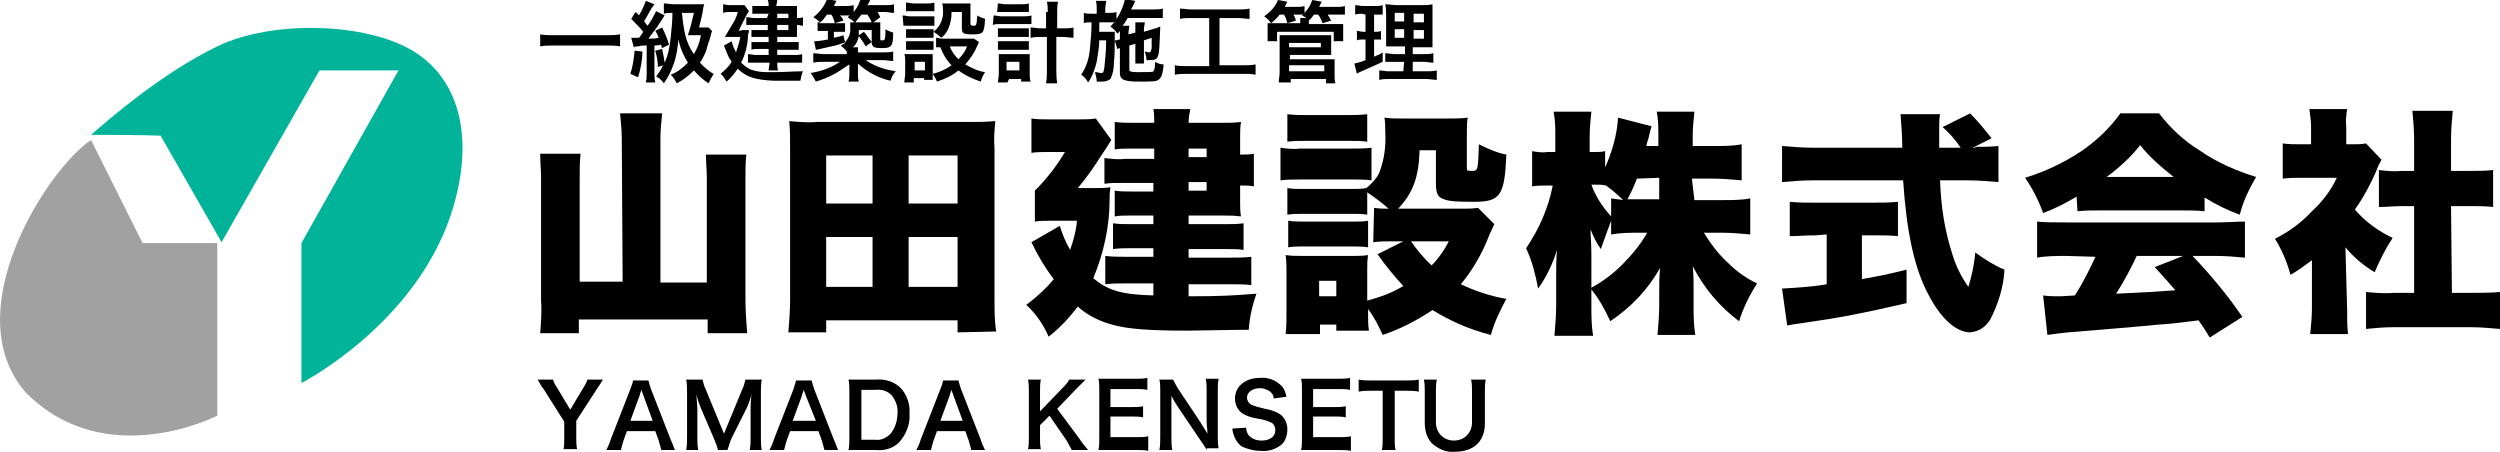
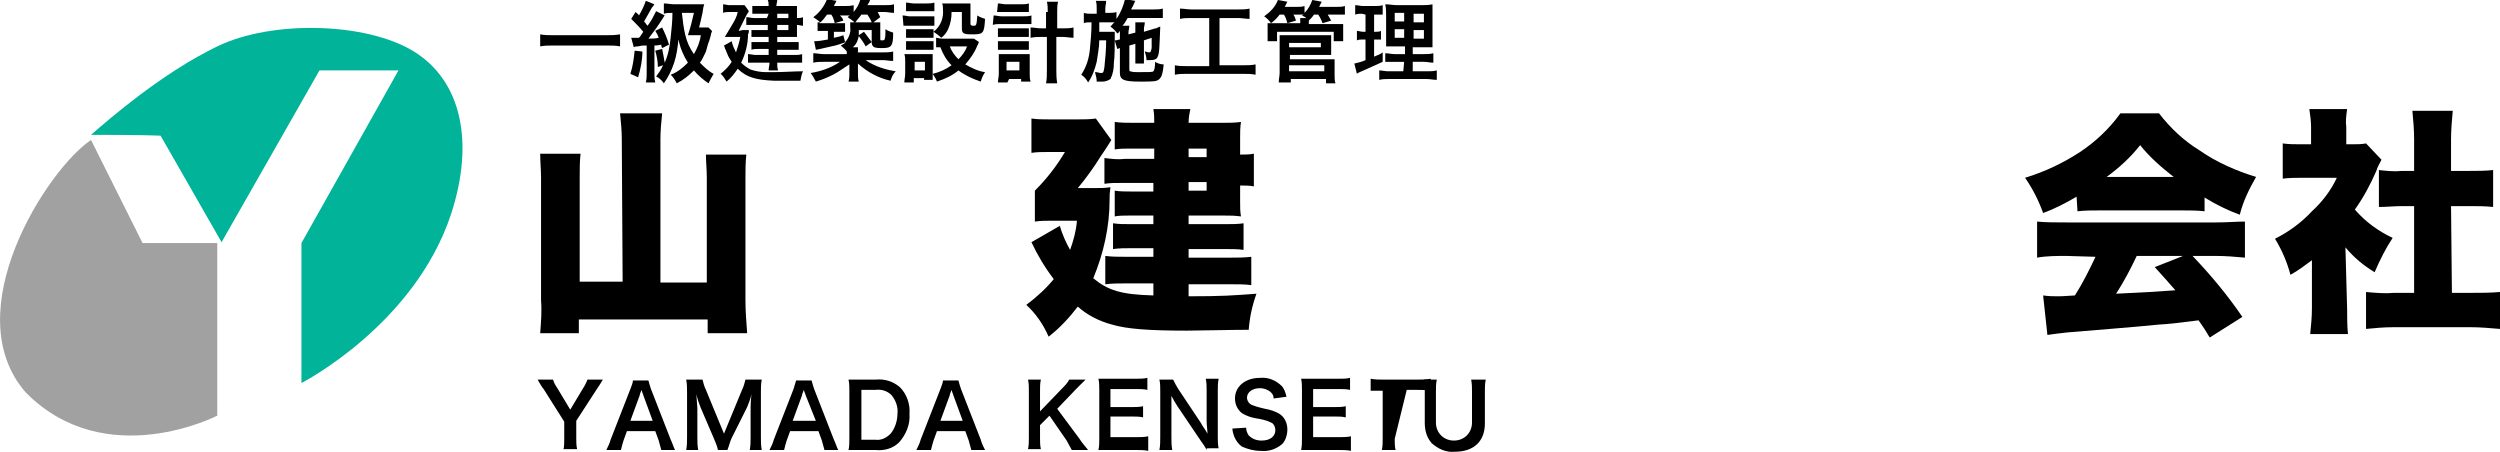
<svg xmlns="http://www.w3.org/2000/svg" version="1.1" id="レイヤー_1" x="0px" y="0px" viewBox="0 0 291.1 52.6" style="enable-background:new 0 0 291.1 52.6;" xml:space="preserve">
  <style type="text/css">
	.st0{fill-rule:evenodd;clip-rule:evenodd;fill:#A1A1A1;}
	.st1{fill-rule:evenodd;clip-rule:evenodd;fill:#00B399;}
</style>
  <path class="st0" d="M10.6,16.3l6,12h8.7v20.1c0,0-13,6.7-22.3-2.7C-5.2,36.3,5.5,19.7,10.6,16.3z" />
  <path class="st1" d="M35.1,28.3v16.3c0,0,13.1-6.7,17.4-19.6c2.8-8.5,1.2-15.6-4.3-19S31.7,2.3,25.3,5.4s-12.4,8.3-14.7,10.3  c6.4,0,8.1,0.1,8.1,0.1l7.1,12.4L37.2,8.2h9.2L35.1,28.3z" />
  <path d="M72.4,16.2c0-1-0.1-2-0.2-3h4.9c-0.1,1-0.2,2-0.2,3v16.7h5.4V20.7c0-1-0.1-1.8-0.1-2.7h4.7c-0.1,1-0.1,1.8-0.1,2.7v14.2  c0,1.3,0.1,2.6,0.2,3.9h-4.6v-1.6H67.4v1.6h-4.5c0.1-1.3,0.2-2.6,0.1-3.8V20.7c0-0.9-0.1-1.9-0.1-2.8h4.7c-0.1,0.9-0.1,1.8-0.1,2.7  v12.2h5L72.4,16.2z" />
-   <path d="M111.5,38.7v-1.4H96.2v1.4h-4.4c0.1-1.3,0.2-2.6,0.2-3.8V17.2c0-1,0-2.1-0.1-3.1c1.1,0.1,2.2,0.2,3.2,0.1h17.6  c1.1,0,2.1,0,3.2-0.1c-0.1,1-0.2,2.1-0.1,3.1v17.6c0,1.3,0,2.6,0.2,3.8L111.5,38.7z M96.2,23.7h5.4v-5.6h-5.4V23.7z M96.2,33.4h5.4  v-5.8h-5.4V33.4z M105.8,23.7h5.7v-5.6h-5.7V23.7z M105.8,33.4h5.7v-5.8h-5.7V33.4z" />
  <path d="M134.4,17.3h-2.7c-0.6,0-1.4,0-1.9,0.1v-3.2c0.7,0.1,1.5,0.1,2.2,0.1h2.4c0-0.5,0-1-0.1-1.6h4.3c-0.1,0.5-0.2,1-0.2,1.6h3.9  c0.7,0,1.5,0,2.2-0.1c-0.1,0.6-0.1,1.2-0.1,1.8V18c0.5,0,1.1,0,1.6-0.1v3.8c-0.5-0.1-1.1-0.1-1.6-0.1v1.9c0,0.6,0,1.2,0.1,1.7  c-0.8-0.1-1.2-0.1-1.9-0.1h-4.2v1h4.2c0.9,0,1.5,0,2.2-0.1v3.1c-0.6-0.1-1.3-0.1-2.2-0.1h-4.2v1h4.9c0.8,0,1.6,0,2.4-0.1v3.3  c-0.7-0.1-1.4-0.1-2.4-0.1h-4.9v1.4c4,0,5.2-0.1,7.9-0.3c-0.5,1.4-0.8,2.8-0.9,4.2c-1.9,0-6.1,0.1-7.2,0.1c-4.5,0-7-0.2-8.7-0.7  c-1.5-0.4-2.9-1.1-4-2.1c-1,1.3-2.1,2.5-3.4,3.5c-0.6-1.4-1.5-2.7-2.6-3.7c1.2-0.9,2.3-1.9,3.2-3c-1-1.3-1.9-2.8-2.6-4.3l3.3-1.9  c0.3,1,0.7,1.9,1.2,2.8c0.4-1.1,0.7-2.2,0.8-3.4h-2.9c-0.7,0-1.3,0-2,0.1v-3.6c1.3-1.3,2.5-2.8,3.5-4.5h-2c-0.6,0-1.3,0-1.9,0.1v-4  c0.7,0.1,1.3,0.1,2,0.1h3.5c0.7,0,1.3,0,2-0.1l1.8,2.5c-0.2,0.3-0.4,0.7-1.3,2c-0.6,1-1.6,2.4-2.6,3.6h2c0.6,0,1.2,0,1.8-0.1  c-0.1,0.7-0.1,0.9-0.1,1.5c0,3.1-0.7,6.2-1.9,9.1c1.7,1.4,3.2,1.9,7,2v-1.4h-3.3c-0.8,0-1.5,0-2.3,0.1v-3.3c0.8,0.1,1.5,0.1,2.3,0.1  h3.3v-1h-2.6c-0.7,0-1.4,0-2.1,0.1V26c0.7,0.1,1.2,0.1,2.1,0.1h2.6v-1h-2.9c-0.5,0-1.1,0-1.6,0.1v-3c0.6,0.1,1.3,0.1,1.9,0.1h2.6v-1  h-3.5c-1.2,0-1.4,0-2.2,0.1v-3c0.8,0.1,1.6,0.2,2.4,0.1h3.4L134.4,17.3z M140.5,18.3v-1h-2.1v1H140.5z M138.4,22.2h2.1v-1h-2.1V22.2  z" />
-   <path d="M149.1,17.2c0.7,0.1,1.5,0.2,2.2,0.1h6.2c0.7,0,1.5,0,2.2-0.1V21c-0.7-0.1-1.5-0.1-2.2-0.1h-6.2c-0.7,0-1.5,0-2.2,0.1V17.2z   M160,24.2c0.6,0.1,1.2,0.1,1.7,0.1c-0.8-0.7-1.6-1.3-2.5-1.9v2.6c-0.5-0.1-1.1-0.1-1.6-0.1h-6c-0.6,0-1.1,0-1.7,0.1v-3.1  c0.6,0.1,1.1,0.1,1.7,0.1h6c0.5,0,1,0,1.5-0.1c0.6-0.5,1.2-1.1,1.5-1.8c0.6-1.5,0.8-3.2,0.7-4.8c0-0.5,0-1.1-0.1-1.6  c0.7,0.1,1.5,0.1,2.2,0.1h5.2c0.8,0,1.5,0,2.3-0.1c-0.1,0.6-0.1,1.2-0.1,2v3.9c0,0.3,0.1,0.3,0.6,0.3c0.7,0,0.7-0.1,0.8-3.1  c1,0.5,2.1,1,3.2,1.2c-0.2,4.8-0.7,5.5-3.8,5.5c-2.4,0-3.1-0.1-3.7-0.4c-0.5-0.2-0.7-0.7-0.7-1.7v-3.9h-1.9c-0.1,3.2-0.8,5-2.5,6.8  h7.5c0.6,0,1.2,0,1.8-0.1l1.9,1.9c-0.2,0.4-0.4,0.9-0.6,1.3c-0.8,2.1-1.9,4-3.3,5.7c1.7,0.8,3.5,1.4,5.3,1.7  c-0.7,1.3-1.4,2.7-1.8,4.2c-2.4-0.6-4.7-1.6-6.8-2.9c-1.8,1.2-3.7,2.2-5.8,2.9c-0.5-1.1-1-2.1-1.7-3v0.5c0,0.7,0,1.4,0.1,2h-3.8  v-0.7h-1.9v1.1h-4c0.1-0.9,0.1-1.9,0.1-2.7v-4.4c0-0.7,0-1.4-0.1-2.1c0.7,0.1,1.1,0.1,2,0.1h5.9c0.6,0,1.1,0,1.7-0.1  c-0.1,0.6-0.1,1.2-0.1,1.8V35c1.5-0.4,2.9-0.9,4.2-1.7c-1.1-1.2-2.1-2.4-3-3.7l3-1.5h-1.2c-0.8,0-1.5,0-2.3,0.1L160,24.2z   M149.9,13.3c0.8,0.1,1.7,0.1,2.5,0.1h4.3c0.8,0,1.7,0,2.5-0.1v3.2c-0.8-0.1-1.3-0.1-2.5-0.1h-4.3c-1.1,0-1.8,0-2.5,0.1V13.3z   M150,25.7c0.6,0.1,1.1,0.1,1.7,0.1h6c0.5,0,1.1,0,1.6-0.1v3.1c-0.6-0.1-1.1-0.1-1.7-0.1h-6c-0.5,0-1.1,0-1.6,0.1V25.7z M153.6,34.5  h2v-1.8h-2V34.5z M164.3,28.1c0.7,1,1.5,2,2.4,2.8c0.8-0.8,1.5-1.8,2-2.8H164.3z" />
-   <path d="M197.3,23.3h3.3c1.1,0,2.2,0,3.2-0.2v4.2c-1.1-0.1-2.2-0.2-3.3-0.2h-2.1c0.8,1.3,1.7,2.5,2.8,3.5c1,1,2.1,1.8,3.4,2.4  c-0.9,1.4-1.6,2.8-2.1,4.4c-2.3-1.7-4.1-3.9-5.4-6.4c0.1,0.9,0.1,1.8,0.1,2.5v2c0,1.2,0,2.3,0.2,3.5H193c0.1-1.2,0.2-2.3,0.2-3.5  v-1.7c0-0.7,0-1.6,0.1-2.6c-1.4,2.5-3.4,4.6-5.8,6.2c-0.6-1.3-1.3-2.6-2.2-3.7v1.8c0,1.2,0,2.4,0.2,3.6H181c0.1-1.2,0.2-2.4,0.2-3.6  v-3.7c0-0.6,0-1.7,0.1-2.7c-0.5,1.6-1.2,3.1-2.2,4.5c-0.3-1.6-0.7-3.2-1.4-4.7c1.5-2.2,2.6-4.7,3.1-7.3h-0.6c-0.6,0-1.2,0-1.8,0.1  v-4.1c0.6,0.1,1.2,0.2,1.8,0.1h0.9v-1.8c0-1,0-1.9-0.2-2.9h4.4c-0.1,1-0.2,1.9-0.2,2.9v1.8h0.5c0.4,0,0.9,0,1.3-0.1v1.9  c0.8-1.8,1.4-3.8,1.5-5.8l3.9,1c-0.1,0.4-0.2,0.7-0.4,1.6c-0.1,0.2-0.1,0.2-0.2,0.7h1.4v-1.2c0-0.9,0-1.9-0.2-2.8h4.4  c-0.1,0.9-0.2,1.9-0.2,2.8v1.2h2.5c1.1,0,2.2,0,3.2-0.2V21c-1.1-0.1-2.2-0.2-3.3-0.2h-2.5L197.3,23.3z M185.3,33.5  c1.3-0.7,2.5-1.6,3.6-2.7c1.1-1.1,2.1-2.3,2.9-3.7h-0.9c-1.1,0-2.2,0-3.3,0.2v-1.6c-0.4,1.1-0.9,2.4-1.2,3.3  c-0.5-0.7-0.9-1.5-1.2-2.3c0,0.7,0.1,1.8,0.1,2.8L185.3,33.5z M187.6,23.1c0.5,0.1,1,0.1,1.4,0.2c-0.6-0.6-1.3-1.2-2-1.7v0  c-0.4-0.1-0.8-0.1-1.2-0.1h-0.5c0.5,1.4,1.3,2.6,2.3,3.7L187.6,23.1z M190.6,20.8c-0.3,0.8-0.7,1.7-1.1,2.4c0.6,0,0.9,0,1.4,0h2.3  v-2.5L190.6,20.8z" />
-   <path d="M211.4,27.4c-1,0-2.2,0.1-3,0.1v-4c1,0.1,2.1,0.1,3.2,0.1h6.3c1,0,2.1,0,3.1-0.1v4c-0.9-0.1-2-0.1-3.1-0.1h-1.1v5.1  c1.7-0.3,2.8-0.5,5.2-1.1v3.9c-5.2,1.2-7.8,1.7-12,2.3c-0.9,0.1-1.4,0.2-1.9,0.3l-0.6-4.3c1.7-0.1,3.5-0.2,5.2-0.5v-5.8L211.4,27.4z   M230,17.1c0.9,0,1.8,0,2.7-0.1v4.2c-1.2-0.1-2.4-0.2-3.6-0.2h-3.2c0.1,2.9,0.5,5.7,1.4,8.5c0.4,1.4,1.1,2.8,1.9,3.9  c0.4-1.3,0.7-2.7,0.8-4c1.1,0.8,2.2,1.5,3.4,2c-0.1,2-0.7,3.9-1.6,5.7c-0.5,0.9-1.3,1.5-2.4,1.6c-1.6,0-3.4-1.6-4.8-4.3  c-1.7-3.1-2.6-7.4-3-13.4h-10.5c-1.3,0-2.4,0.1-3.6,0.2V17c1.2,0.1,2.4,0.2,3.6,0.2h10.4c0-1.3-0.1-2.6-0.2-3.9h4.6  c-0.1,0.5-0.1,1.1-0.1,1.6c0,0.2,0,0.8,0,2.3h2.5c-0.6-0.9-1.3-1.7-2.1-2.4l3.2-1.6c0.9,0.9,1.7,1.9,2.5,2.9l-2.2,1.1H230z" />
  <path d="M241.8,22.9c-1.2,0.7-2.5,1.4-3.9,1.9c-0.5-1.4-1.2-2.8-2.1-4.1c2.3-0.7,4.4-1.7,6.4-3c1.8-1.2,3.4-2.7,4.7-4.5h4.5  c1.3,1.7,2.9,3.2,4.7,4.3c2,1.4,4.3,2.4,6.6,3.1c-0.8,1.4-1.5,2.8-1.9,4.4c-1.4-0.5-2.8-1.2-4.1-2v1.6c-0.9-0.1-1.8-0.1-2.6-0.1  h-9.6c-0.9,0-1.7,0-2.6,0.1L241.8,22.9z M240.6,29.8c-1.1,0-2.3,0-3.4,0.2v-4.2c1,0.1,2.1,0.1,3.4,0.1H258c1.3,0,2.4-0.1,3.4-0.1  v4.2c-1.1-0.1-2.2-0.2-3.4-0.2h-2.7c2.1,2.2,4.1,4.6,5.8,7.1l-3.8,2.4c-0.6-1-0.6-1-1.3-2c-3.2,0.4-3.2,0.4-4.7,0.5  c-1.8,0.2-9.3,0.8-10.5,0.9c-1,0.1-1.7,0.2-2.4,0.3l-0.5-4.6c0.7,0.1,1.2,0.1,1.8,0.1c0.3,0,0.3,0,1.9-0.1c0.9-1.4,1.7-3,2.4-4.5  L240.6,29.8z M253.1,20.6c-1.4-1.1-2.8-2.3-3.9-3.7c-1.1,1.4-2.4,2.6-3.9,3.7H253.1z M248.8,29.8c-0.7,1.5-1.5,3-2.4,4.4  c4-0.2,4-0.2,6.9-0.4c-0.8-0.9-1.2-1.4-2.4-2.7l3.3-1.3L248.8,29.8z" />
  <path d="M273.3,36c0,1,0,2,0.1,2.9H269c0.1-1,0.2-2,0.2-3v-5.6c-0.8,0.6-1.6,1.2-2.5,1.7c-0.4-1.5-1-2.9-1.8-4.2  c1.6-0.8,3.1-1.9,4.3-3.2c1.2-1.1,2.2-2.4,2.9-3.9h-3.9c-0.8,0-1.6,0-2.4,0.1v-4.1c0.7,0.1,1.4,0.1,2.1,0.1h1.2v-2  c0-0.7-0.1-1.4-0.2-2.1h4.4c-0.1,0.7-0.2,1.4-0.1,2.1v2h0.7c0.5,0,1.1,0,1.6-0.1l1.8,1.9c-0.2,0.4-0.5,0.9-0.6,1.3  c-0.7,1.6-1.5,3.1-2.5,4.5c1.2,1.4,2.7,2.5,4.4,3.3c-0.8,1.2-1.5,2.6-2.1,4c-1.3-0.8-2.4-1.7-3.4-2.9L273.3,36z M285.5,34.1h2.2  c1.1,0,2.3,0,3.4-0.1v4.3c-1.2-0.1-2.3-0.2-3.4-0.2h-9c-1.1,0-2.2,0.1-3.2,0.2V34c1.1,0.1,2.2,0.2,3.3,0.1h2.3V24h-1.4  c-0.9,0-1.8,0.1-2.7,0.1v-4.3c0.9,0.1,1.8,0.2,2.7,0.1h1.4v-3.7c0-1.1-0.1-2.2-0.2-3.3h4.7c-0.1,1.1-0.2,2.2-0.2,3.3v3.7h2.2  c0.9,0,1.8,0,2.7-0.1v4.3c-0.9-0.1-1.8-0.1-2.7-0.1h-2.2L285.5,34.1z" />
  <path d="M65.6,52.4c0.1-0.4,0.1-0.9,0.1-1.3v-2l-2.4-3.8c-0.2-0.2-0.4-0.6-0.7-1.1h1.8c0.1,0.4,0.3,0.7,0.5,1l1.5,2.5l1.5-2.5  c0.2-0.3,0.4-0.7,0.5-1h1.8c-0.1,0.2-0.5,0.8-0.7,1.1L67.1,49v2c0,0.4,0,0.9,0.1,1.3H65.6z" />
  <path d="M77,52.4c-0.1-0.4-0.2-0.7-0.3-1.1l-0.4-1.1h-3.3l-0.4,1.1c-0.1,0.3-0.2,0.7-0.3,1.1h-1.7c0.2-0.4,0.4-0.8,0.5-1.2l2.3-5.9  c0.1-0.3,0.3-0.7,0.3-1h1.8c0.1,0.4,0.2,0.7,0.3,1l2.3,5.9c0.2,0.4,0.3,0.8,0.5,1.2L77,52.4z M74.9,46c0-0.1-0.1-0.2-0.2-0.6  c-0.2,0.5-0.2,0.5-0.2,0.6l-1.1,3H76L74.9,46z" />
  <path d="M83.6,52.4c-0.1-0.5-0.3-0.9-0.5-1.4l-1.5-3.5c-0.2-0.5-0.4-1-0.5-1.6c0,0.5,0.1,1.4,0.1,1.6v3.4c0,0.5,0,1,0.1,1.5h-1.4  c0.1-0.5,0.1-1,0.1-1.5v-5.2c0-0.5,0-1-0.1-1.5h1.9c0.1,0.4,0.2,0.8,0.4,1.2l2.1,5.1l2.1-5.1c0.2-0.4,0.3-0.8,0.4-1.2h1.9  c-0.1,0.5-0.1,1-0.1,1.5v5.2c0,0.5,0,1,0.1,1.5h-1.4c0.1-0.5,0.1-1,0.1-1.5v-3.4c0-0.9,0.1-1.4,0.1-1.6c-0.1,0.5-0.3,1-0.5,1.5  L85.2,51c-0.2,0.4-0.3,0.9-0.5,1.4L83.6,52.4z" />
  <path d="M96,52.4c-0.1-0.4-0.2-0.7-0.3-1.1l-0.4-1.1H92l-0.4,1.1c-0.1,0.3-0.2,0.7-0.3,1.1h-1.7c0.2-0.4,0.4-0.8,0.5-1.2l2.3-5.9  c0.1-0.3,0.2-0.7,0.3-1h1.8c0.1,0.4,0.2,0.7,0.3,1l2.3,5.9c0.2,0.4,0.3,0.8,0.5,1.2L96,52.4z M93.8,46c0-0.1-0.1-0.2-0.2-0.6  c-0.2,0.5-0.2,0.5-0.2,0.6l-1.1,3H95L93.8,46z" />
  <path d="M98.9,45.5c0-0.4,0-0.9-0.1-1.3c0.4,0,0.7,0,1.3,0h1.9c1-0.1,2,0.2,2.8,0.9c0.8,0.8,1.2,2,1.1,3.1c0.1,1.2-0.4,2.4-1.2,3.3  c-0.7,0.7-1.7,1-2.7,0.9h-1.9c-0.6,0-0.9,0-1.3,0c0.1-0.4,0.1-0.9,0.1-1.4V45.5z M101.9,51.2c0.7,0.1,1.3-0.2,1.8-0.7  c0.5-0.6,0.8-1.5,0.8-2.3c0.1-0.8-0.2-1.6-0.7-2.2c-0.5-0.5-1.2-0.7-1.9-0.6h-1.6v5.8L101.9,51.2z" />
  <path d="M113.1,52.4c-0.1-0.4-0.2-0.7-0.3-1.1l-0.4-1.1h-3.3l-0.4,1.1c-0.1,0.3-0.2,0.7-0.3,1.1h-1.7c0.2-0.4,0.4-0.8,0.5-1.2  l2.3-5.9c0.1-0.3,0.3-0.7,0.3-1h1.8c0.1,0.4,0.2,0.7,0.3,1l2.3,5.9c0.1,0.4,0.3,0.8,0.5,1.2H113.1z M111,46c0-0.1-0.1-0.2-0.2-0.6  c-0.2,0.5-0.2,0.5-0.2,0.6l-1.1,3h2.6L111,46z" />
  <path d="M125.7,51.1c0.3,0.5,0.7,0.9,1,1.3h-1.9c-0.2-0.4-0.4-0.7-0.6-1.1l-2-2.9l-1.1,1.1v1.5c0,0.4,0,0.9,0.1,1.3h-1.5  c0.1-0.4,0.1-0.9,0.1-1.3v-5.5c0-0.4,0-0.9-0.1-1.3h1.5c-0.1,0.4-0.1,0.9-0.1,1.3v2.4l2.6-2.7c0.3-0.3,0.6-0.6,0.8-1h1.9  c-0.3,0.3-0.6,0.6-1.1,1.1l-2.2,2.3L125.7,51.1z" />
  <path d="M133.7,52.5c-0.4-0.1-0.9-0.1-1.3-0.1h-3.2c-0.6,0-0.9,0-1.3,0c0.1-0.4,0.1-0.9,0.1-1.4v-5.6c0-0.4,0-0.9-0.1-1.3  c0.4,0,0.7,0,1.3,0h3.1c0.4,0,0.9,0,1.3-0.1v1.4c-0.4-0.1-0.9-0.1-1.3-0.1h-3v2.1h2.5c0.4,0,0.9,0,1.3-0.1v1.3  c-0.4-0.1-0.9-0.1-1.3-0.1h-2.5v2.4h3.1c0.4,0,0.9,0,1.3-0.1L133.7,52.5z" />
  <path d="M140.5,52.4c-0.2-0.4-0.4-0.7-0.7-1.1l-2.7-4c-0.2-0.3-0.5-0.8-0.7-1.2c0,0.1,0,0.1,0,0.5c0,0.2,0,0.7,0,0.9v3.4  c0,0.5,0,1,0.1,1.5h-1.5c0.1-0.5,0.1-1,0.1-1.6v-5.3c0-0.4,0-0.9-0.1-1.3h1.6c0.2,0.4,0.4,0.8,0.6,1.1l2.6,3.9  c0.2,0.4,0.6,0.9,0.8,1.3c0-0.4-0.1-1-0.1-1.5v-3.5c0-0.5,0-0.9-0.1-1.4h1.5c-0.1,0.5-0.1,0.9-0.1,1.4v5.4c0,0.4,0,0.9,0.1,1.3  H140.5z" />
  <path d="M145.1,49.8c0,0.3,0.1,0.6,0.3,0.9c0.4,0.4,0.9,0.6,1.5,0.6c1,0,1.6-0.5,1.6-1.2c0-0.4-0.2-0.8-0.5-0.9  c-0.6-0.3-1.2-0.4-1.8-0.5c-0.6-0.1-1.1-0.3-1.6-0.6c-0.5-0.4-0.8-1-0.8-1.7c0-1.4,1.2-2.4,2.9-2.4c1-0.1,1.9,0.3,2.6,1  c0.3,0.4,0.4,0.8,0.5,1.2l-1.5,0.2c0-0.3-0.1-0.5-0.3-0.7c-0.3-0.3-0.8-0.5-1.3-0.5c-0.9,0-1.5,0.5-1.5,1.1c0,0.4,0.3,0.8,0.7,0.9  c0.5,0.2,1,0.3,1.4,0.4c0.6,0.1,1.2,0.3,1.7,0.6c0.6,0.4,0.9,1.1,0.9,1.8c0,0.6-0.2,1.3-0.6,1.7c-0.7,0.6-1.6,0.9-2.5,0.8  c-0.8,0-1.5-0.2-2.2-0.5c-0.4-0.3-0.7-0.7-0.9-1.2c-0.1-0.3-0.2-0.6-0.2-0.9L145.1,49.8z" />
  <path d="M157.3,52.5c-0.4-0.1-0.9-0.1-1.3-0.1h-3.2c-0.6,0-0.9,0-1.3,0c0.1-0.4,0.1-0.9,0.1-1.4v-5.6c0-0.4,0-0.9-0.1-1.3  c0.4,0,0.7,0,1.3,0h3.1c0.4,0,0.9,0,1.3-0.1v1.4c-0.4-0.1-0.9-0.1-1.3-0.1h-3v2.1h2.5c0.4,0,0.9,0,1.3-0.1v1.3  c-0.4-0.1-0.9-0.1-1.3-0.1h-2.5v2.4h3.1c0.4,0,0.9,0,1.3-0.1L157.3,52.5z" />
-   <path d="M162.4,51.1c0,0.4,0,0.9,0.1,1.3h-1.6c0.1-0.4,0.1-0.9,0.1-1.3v-5.6h-1.4c-0.5,0-0.9,0-1.4,0.1v-1.4  c0.5,0.1,0.9,0.1,1.4,0.1h4.1c0.5,0,1,0,1.5-0.1v1.4c-0.5-0.1-1-0.1-1.5-0.1h-1.3L162.4,51.1z" />
+   <path d="M162.4,51.1c0,0.4,0,0.9,0.1,1.3h-1.6c0.1-0.4,0.1-0.9,0.1-1.3v-5.6h-1.4v-1.4  c0.5,0.1,0.9,0.1,1.4,0.1h4.1c0.5,0,1,0,1.5-0.1v1.4c-0.5-0.1-1-0.1-1.5-0.1h-1.3L162.4,51.1z" />
  <path d="M173,44.2c-0.1,0.5-0.1,0.9-0.1,1.4v3.7c0,2.1-1.3,3.3-3.5,3.3c-1,0.1-1.9-0.3-2.7-1c-0.6-0.7-0.8-1.5-0.8-2.4v-3.6  c0-0.5,0-0.9-0.1-1.4h1.5c-0.1,0.5-0.1,0.9-0.1,1.4v3.6c0,1.2,0.9,2.1,2.1,2.1s2.1-0.9,2.1-2.1v-3.6c0-0.5,0-0.9-0.1-1.4H173z" />
  <path d="M72.2,5.4c-0.5-0.1-1-0.1-1.6-0.1h-6.1c-0.6,0-1.1,0-1.6,0.1V4c0.5,0.1,1,0.1,1.6,0.1h6.1c0.5,0,1,0,1.6-0.1L72.2,5.4z" />
  <path d="M73.5,4.4c0.2,0,0.5,0,0.7,0h0.2c0.2-0.2,0.3-0.4,0.5-0.7c-0.4-0.5-0.9-1-1.4-1.5L74,1.4c0.2,0.2,0.3,0.2,0.4,0.4  c0.3-0.5,0.6-1.1,0.8-1.7l1,0.4c-0.1,0.1-0.1,0.2-0.3,0.4c-0.3,0.5-0.6,1.1-0.9,1.6c0.2,0.2,0.2,0.3,0.4,0.5c0.4-0.5,0.7-1.1,1-1.7  l1,0.5c-0.1,0.1-0.3,0.5-1,1.5c-0.2,0.3-0.7,0.9-0.9,1.2c0.4,0,0.8,0,1.2-0.1c-0.1-0.3-0.2-0.5-0.4-0.8l0.8-0.4  c0.3,0.6,0.6,1.3,0.8,2l-0.8,0.4C77,5.4,77,5.3,77,5.2c-0.4,0.1-0.7,0.1-0.8,0.1v3.2c0,0.4,0,0.7,0.1,1.1h-1.1  c0.1-0.4,0.1-0.7,0.1-1.1V5.3l-0.3,0c-0.4,0-0.6,0.1-0.7,0.1c-0.2,0-0.3,0-0.5,0.1L73.5,4.4z M74.8,6c0,1-0.2,2-0.5,3l-0.9-0.4  c0.3-0.9,0.4-1.8,0.5-2.7L74.8,6z M78.2,1.5c-0.3,0-0.6,0-0.9,0.1V0.4c0.4,0,0.8,0.1,1.2,0.1h2.5c0.3,0,0.7,0,1,0  c-0.1,0.3-0.1,0.3-0.2,1c-0.1,0.5-0.3,1.3-0.4,1.7h0.4c0.2,0,0.4,0,0.7,0l0.4,0.4c0,0.1,0,0.1-0.1,0.3c0,0.1,0,0.1-0.2,0.8  c-0.1,0.2-0.3,0.9-0.4,1.3c-0.2,0.4-0.4,0.9-0.7,1.3c0.5,0.5,1,1,1.6,1.3c-0.2,0.3-0.4,0.7-0.6,1.1c-0.6-0.4-1.2-0.9-1.7-1.5  c-0.6,0.6-1.2,1.1-2,1.5c-0.2-0.4-0.4-0.7-0.7-1c0.8-0.3,1.4-0.8,2-1.4c-0.5-0.8-0.9-1.7-1.1-2.7c-0.1,0.9-0.2,1.8-0.5,2.7  c-0.3,0.9-0.7,1.7-1.2,2.4c-0.2-0.3-0.5-0.6-0.9-0.8c0.3-0.4,0.6-0.8,0.8-1.3l-0.6,0.2c0-0.6-0.1-1.2-0.3-1.9l0.8-0.2  c0.1,0.5,0.2,1,0.3,1.6c0.4-0.9,0.6-1.9,0.7-3c0.1-0.9,0.2-1.9,0.2-2.8L78.2,1.5z M79.4,1.5c0.1,0.9,0.2,1.8,0.4,2.6  c0.2,0.8,0.5,1.5,1,2.2c0.4-0.7,0.7-1.4,0.8-2.2h-1c-0.3,0-0.3,0-0.5,0c0.3-0.9,0.5-1.7,0.7-2.6L79.4,1.5z" />
  <path d="M86.5,3.5c0.2,0,0.5,0,0.7,0c0,0.2,0,0.3-0.1,0.5c0,1.1-0.3,2.3-0.8,3.3c0.3,0.3,0.7,0.6,1.1,0.8c0.6,0.2,1.2,0.3,1.8,0.3  c0.3,0,0.6,0,0.8,0c1.3,0,2.5-0.1,3.5-0.1c-0.2,0.4-0.2,0.7-0.3,1.1c-1,0-2,0-3.1,0C88,9.3,86.9,9,85.9,8c-0.4,0.6-0.8,1.1-1.3,1.5  c-0.2-0.3-0.4-0.7-0.7-0.9c0.5-0.4,1-0.9,1.3-1.4c-0.2-0.3-0.4-0.6-0.5-0.9c0,0-0.1-0.2-0.2-0.5c-0.1-0.1-0.1-0.3-0.2-0.5l0.9-0.5  c0.1,0.5,0.3,0.9,0.5,1.3c0.2-0.6,0.4-1.2,0.5-1.8h-1c-0.3,0-0.6,0-0.8,0c0.6-1,0.6-1,0.9-1.5c0.3-0.5,0.5-0.9,0.6-1.4h-1  c-0.2,0-0.5,0-0.7,0.1V0.5c0.2,0,0.5,0.1,0.7,0.1h1.1c0.2,0,0.5,0,0.7,0l0.5,0.7c-0.1,0.2-0.2,0.3-0.3,0.5c-0.3,0.6-0.6,1.2-0.9,1.8  L86.5,3.5z M89.5,1.6h-1.2c-0.2,0-0.5,0-0.7,0V0.7c0.3,0,0.5,0,0.8,0h1.1c0-0.2,0-0.5-0.1-0.7h1.1c0,0.2-0.1,0.5-0.1,0.7H92  c0.3,0,0.6,0,0.8,0c0,0.2,0,0.4,0,0.6v0.8c0.2,0,0.5,0,0.7-0.1v1c-0.2,0-0.5-0.1-0.7-0.1v0.8c0,0.2,0,0.4,0,0.6c-0.3,0-0.5,0-0.7,0  h-1.6v0.6h1.6c0.3,0,0.6,0,0.9,0v0.9c-0.3,0-0.6,0-0.9,0h-1.6v0.6h2c0.3,0,0.6,0,0.9-0.1v1c-0.3,0-0.6,0-0.9,0h-2  c0,0.3,0,0.6,0.1,0.9h-1.1c0-0.3,0.1-0.6,0.1-0.9H88c-0.3,0-0.6,0-0.9,0v-1c0.3,0,0.6,0.1,0.9,0.1h1.5V5.7h-1.2  c-0.3,0-0.6,0-0.8,0.1V4.9c0.3,0,0.5,0,0.8,0h1.2V4.3h-1.3c-0.2,0-0.4,0-0.7,0V3.5c0.2,0,0.5,0,0.7,0h1.2V2.9h-1.6  c-0.3,0-0.6,0-0.9,0V2c0.3,0,0.6,0.1,0.9,0.1h1.5L89.5,1.6z M91.8,2.1V1.6h-1.3v0.5H91.8z M90.5,3.5h1.3V2.9h-1.3V3.5z" />
  <path d="M101.7,2.6c0.3,0,0.5,0,0.8,0c0,0.3,0,0.6,0,0.9v1c0,0.2,0,0.2,0.2,0.2s0.2,0,0.3-0.1c0.1-0.3,0.1-0.6,0.1-0.9l0-0.1  c0-0.1,0-0.1,0-0.2c0.3,0.2,0.6,0.3,0.9,0.4c0,1.6-0.2,1.8-1.3,1.8c-0.3,0-0.6,0-0.9-0.1c-0.2-0.1-0.3-0.3-0.3-0.6V3.5H100  c0,0.2,0,0.4,0,0.6l0.6-0.4c0.3,0.4,0.6,0.8,0.9,1.2l-0.7,0.5c-0.2-0.4-0.5-0.8-0.8-1.2c-0.1,0.5-0.3,1-0.7,1.3h0.6  c0,0.2,0,0.4,0,0.6h2.9c0.4,0,0.8,0,1.2-0.1v1.1c-0.4,0-0.8-0.1-1.2-0.1h-2c1,0.7,2.2,1.1,3.5,1.3c-0.3,0.3-0.5,0.7-0.6,1.1  c-1.4-0.3-2.7-1-3.8-2c0,0.1,0,0.4,0,0.7v0.5c0,0.3,0,0.6,0.1,0.9h-1.2c0.1-0.3,0.1-0.6,0.1-0.9V8.2c0-0.2,0-0.3,0-0.7  C98.1,8,97.6,8.4,97,8.7c-0.6,0.3-1.3,0.6-2,0.8c-0.2-0.4-0.4-0.7-0.6-1c1.2-0.2,2.4-0.6,3.4-1.3h-1.9c-0.4,0-0.8,0-1.2,0.1V6.2  c0.4,0,0.8,0.1,1.2,0.1h2.7V6c-0.2-0.3-0.5-0.5-0.7-0.7c0.2-0.1,0.4-0.2,0.6-0.4c-0.6,0.2-1.1,0.4-1.7,0.5c-0.5,0.1-0.8,0.2-1.3,0.3  l-0.5,0.1l-0.2-1c0.5,0,1.1-0.1,1.6-0.2v-1h-0.4c-0.3,0-0.6,0-0.8,0v-1c0.1,0,0.2,0,0.3,0c-0.2-0.2-0.5-0.4-0.8-0.6  c0.7-0.5,1.3-1.3,1.6-2.1l1.1,0.2c0,0-0.1,0.2-0.3,0.6h1.3c0.3,0,0.7,0,1-0.1v0.8c0.4-0.5,0.7-1,0.8-1.6l1.1,0.2  c0,0.1-0.1,0.3-0.3,0.6h2c0.4,0,0.8,0,1.1-0.1v1c-0.4,0-0.7-0.1-1.1-0.1h-0.8c0.1,0.2,0.1,0.2,0.3,0.6L101.7,2.6L101.7,2.6z   M98.4,4.9c0.4-0.4,0.7-1.1,0.6-1.7c0-0.2,0-0.4,0-0.6c0.2,0,0.3,0,0.5,0C99.3,2.4,99,2.2,98.7,2c0.1-0.1,0.2-0.2,0.3-0.2  c-0.2,0-0.4,0-0.6,0h-0.6C98,2,98.1,2.1,98.2,2.4l-1,0.3C97.1,2.3,97,2,96.8,1.7h-0.5c-0.3,0.4-0.5,0.7-0.9,1c0.2,0,0.2,0,0.4,0h1.8  c0.3,0,0.6,0,0.8,0v1c-0.3,0-0.5,0-0.8,0h-0.5v0.7c0.4-0.1,0.6-0.1,1.1-0.3L98.4,4.9z M99.8,2.6h1.7c-0.1-0.3-0.3-0.6-0.5-0.9h-0.7  c-0.2,0.3-0.5,0.6-0.7,0.9H99.8z" />
  <path d="M105.1,1.8c0.3,0,0.6,0.1,0.8,0.1h2.1c0.3,0,0.6,0,0.8,0v1.1c-0.3,0-0.5,0-0.8,0H106c-0.3,0-0.6,0-0.8,0L105.1,1.8z   M114,4.9c-0.1,0.1-0.1,0.3-0.2,0.4c-0.3,0.8-0.8,1.5-1.4,2.2c0.7,0.4,1.5,0.8,2.3,0.9c-0.2,0.3-0.4,0.7-0.5,1.1  c-0.9-0.3-1.8-0.7-2.6-1.3c-0.7,0.6-1.6,1-2.5,1.3c-0.1-0.3-0.3-0.6-0.5-0.9c0,0.2,0,0.5,0,0.7h-1V9.1h-1.2v0.5h-1.1  c0-0.3,0.1-0.7,0.1-1V7.1c0-0.3,0-0.5-0.1-0.8c0.3,0,0.5,0,0.8,0h1.8c0.2,0,0.5,0,0.7,0c0,0.2,0,0.5,0,0.8v1.5  c0.8-0.2,1.5-0.5,2.2-1c-0.6-0.6-1-1.3-1.3-2.1c-0.2,0-0.3,0-0.5,0V4.4c0.2,0,0.4,0.1,0.7,0.1h3c0.2,0,0.5,0,0.7,0L114,4.9z   M105.5,0.3c0.3,0,0.6,0.1,0.9,0.1h1.5c0.3,0,0.6,0,0.9-0.1v1c-0.3,0-0.6,0-0.9,0h-1.5c-0.3,0-0.6,0-0.9,0V0.3z M105.5,3.4  c0.2,0,0.5,0,0.7,0h1.8c0.2,0,0.4,0,0.7,0v1c-0.2,0-0.4,0-0.7,0h-1.8c-0.2,0-0.5,0-0.7,0L105.5,3.4z M105.5,4.8c0.2,0,0.5,0,0.7,0  h1.8c0.2,0,0.4,0,0.7,0v1c-0.2,0-0.5,0-0.7,0h-1.8c-0.2,0-0.4,0-0.7,0L105.5,4.8z M106.5,8.2h1.2v-1h-1.2V8.2z M110.8,1.4  c0,0.7-0.1,1.3-0.4,2c-0.2,0.4-0.4,0.7-0.8,1c-0.3-0.3-0.6-0.5-0.9-0.7c0.8-0.6,1.2-1.6,1.1-2.6c0-0.2,0-0.5-0.1-0.7  c0.3,0,0.5,0,0.8,0h1.6c0.3,0,0.6,0,0.9,0c0,0.3,0,0.6,0,0.9v1.5c0,0.1,0.1,0.2,0.3,0.2c0.4,0,0.4,0,0.5-1.2  c0.3,0.2,0.6,0.3,0.9,0.4c-0.1,1.7-0.2,1.8-1.5,1.8c-1,0-1.2-0.1-1.2-0.7V1.4L110.8,1.4z M110.6,5.4c0.2,0.6,0.6,1.1,1,1.5  c0.4-0.4,0.8-0.9,1-1.5H110.6z" />
  <path d="M115.7,1.8c0.3,0,0.6,0.1,0.9,0.1h2.6c0.3,0,0.6,0,0.9-0.1v1c-0.3,0-0.6,0-0.9,0h-2.7c-0.3,0-0.6,0-0.9,0.1L115.7,1.8z   M116.2,0.4c0.3,0,0.6,0.1,0.9,0.1h1.8c0.3,0,0.6,0,0.9-0.1v1c-0.3,0-0.6,0-0.9,0H117c-0.3,0-0.6,0-0.9,0L116.2,0.4z M117.3,9.6  h-1.1c0-0.3,0.1-0.7,0.1-1V7.1c0-0.3,0-0.5,0-0.8c0.2,0,0.5,0,0.7,0h2.2c0.2,0,0.4,0,0.7,0c0,0.3,0,0.5,0,0.8v1.5  c0,0.3,0,0.6,0.1,0.9h-1.1V9.2h-1.4L117.3,9.6z M116.2,3.3c0.2,0,0.5,0,0.7,0h2.2c0.2,0,0.4,0,0.7,0v1c-0.2,0-0.4,0-0.7,0h-2.2  c-0.2,0-0.5,0-0.7,0V3.3z M116.2,4.8c0.2,0,0.5,0,0.7,0h2.2c0.2,0,0.4,0,0.7,0v1c-0.2,0-0.5,0-0.7,0h-2.2c-0.2,0-0.4,0-0.7,0V4.8z   M117.2,8.2h1.5v-1h-1.5V8.2z M122,1.4c0-0.4,0-0.8-0.1-1.2h1.3c-0.1,0.4-0.1,0.8-0.1,1.2v1.9h0.7c0.4,0,0.8,0,1.2-0.1v1.2  c-0.4,0-0.8-0.1-1.3-0.1h-0.7v3.8c0,0.5,0,1,0.1,1.6h-1.3c0.1-0.5,0.1-1,0.1-1.6V4.3h-0.6c-0.4,0-0.8,0-1.3,0.1V3.2  c0.4,0,0.8,0.1,1.2,0.1h0.6V1.4z" />
  <path d="M131.5,5.3V8c0,0.2,0,0.3,0.1,0.3c0.3,0.1,0.6,0.1,0.9,0.1c1.4,0,1.7,0,1.8-0.1c0.1-0.1,0.2-0.4,0.2-1.1  c0.3,0.2,0.7,0.3,1,0.3c-0.1,1-0.2,1.4-0.5,1.7s-0.7,0.3-2.3,0.3c-1.8,0-2.3-0.2-2.3-1V5.6c-0.1,0-0.2,0.1-0.3,0.1l-0.3-1l0.1,0  c0.2,0,0.3-0.1,0.5-0.1V4c0-0.2,0-0.2,0-0.4c-0.1,0.1-0.1,0.2-0.3,0.3c-0.2-0.3-0.5-0.6-0.8-0.8c0.2-0.2,0.3-0.4,0.5-0.5  c-0.2,0-0.5,0-0.7,0h-1.1c0,1,0,1,0,1.1h1c0.3,0,0.5,0,0.8,0c0,0.1,0,0.5,0,0.5v0.5c0,0.6,0,2-0.1,2.6c0,0.7-0.1,1.3-0.4,1.9  c-0.3,0.2-0.6,0.3-0.9,0.3c-0.1,0-0.1,0-0.4,0c-0.1,0-0.2,0-0.3,0c0-0.4-0.1-0.7-0.2-1.1c0.1,0,0.1,0,0.1,0c0.2,0,0.4,0.1,0.6,0.1  c0.3,0,0.3-0.1,0.4-0.7c0.1-1,0.2-2,0.2-3.1h-0.8c0,0.9-0.2,1.7-0.3,2.5c-0.2,0.8-0.5,1.7-1,2.4c-0.2-0.4-0.5-0.7-0.8-0.9  c0.6-0.9,0.9-1.9,1-2.9c0.1-1,0.2-2.1,0.2-3.2H127c-0.3,0-0.6,0-0.8,0.1V1.5c0.3,0.1,0.6,0.1,0.9,0.1h0.6V1c0-0.3,0-0.6-0.1-0.9h1.2  c0,0.3-0.1,0.6-0.1,0.9v0.5h0.4c0.3,0,0.6,0,0.9-0.1v0.8c0.5-0.7,0.8-1.5,1-2.3l1.2,0.2c-0.1,0.1-0.1,0.3-0.2,0.4  c0,0.1-0.1,0.2-0.3,0.6h2.6c0.4,0,0.7,0,1.1-0.1v1.1c-0.2,0-0.7,0-1,0h-3.1c-0.2,0.3-0.3,0.6-0.6,0.9h0.8c0,0.3-0.1,0.5-0.1,0.8v0.2  l0.8-0.2V3.5c0-0.3,0-0.6,0-0.9h1.1c0,0.3-0.1,0.5-0.1,0.8v0.3l1-0.3c0.1,0,0.2-0.1,0.4-0.1c0.1,0,0.2-0.1,0.2-0.1  c0.1,0,0.2-0.1,0.3-0.1c-0.1,2.5-0.1,3.1-0.3,3.5c-0.1,0.3-0.4,0.4-0.9,0.4c-0.1,0-0.1,0-0.4,0c0-0.3-0.1-0.7-0.2-1  c0.2,0,0.3,0.1,0.5,0.1c0.2,0,0.2-0.1,0.3-0.5c0-0.4,0-0.7,0-1.2l-0.9,0.3v1.8c0,0.3,0,0.6,0,0.9h-1c0-0.3,0-0.6,0-0.9V5.1  L131.5,5.3z" />
  <path d="M138.7,2.1c-0.4,0-0.9,0-1.3,0.1V1c0.4,0,0.9,0.1,1.3,0.1h5.5c0.4,0,0.9,0,1.3-0.1v1.2c-0.4,0-0.9-0.1-1.3-0.1H142v5.5h2.8  c0.5,0,0.9,0,1.4-0.1v1.2c-0.5-0.1-0.9-0.1-1.4-0.1h-6.6c-0.5,0-0.9,0-1.4,0.1V7.6c0.5,0.1,0.9,0.1,1.4,0.1h2.6V2.1L138.7,2.1z" />
  <path d="M149,1.7c-0.3,0.4-0.6,0.7-1,1c-0.2-0.3-0.5-0.6-0.8-0.8c0.7-0.5,1.3-1.1,1.6-1.9l1.1,0.2c-0.1,0.2-0.2,0.4-0.3,0.6h1.4  c0.3,0,0.6,0,0.9-0.1v0.8c0.4-0.4,0.7-0.9,0.9-1.5l1.1,0.2c-0.2,0.4-0.2,0.4-0.3,0.6h2c0.3,0,0.7,0,1-0.1v1c-0.3,0-0.6,0-1,0h-1  c0.1,0.2,0.3,0.5,0.4,0.7l-1,0.3c-0.1-0.3-0.3-0.7-0.5-1H153c-0.2,0.3-0.4,0.5-0.6,0.7v0.2l0,0.2h2.9c0.6,0,0.8,0,1.1,0  c0,0.2,0,0.4,0,0.6v0.7c0,0.2,0,0.5,0,0.7h-1.1V3.7h-6.6v1.1h-1.1c0-0.2,0-0.5,0-0.7V3.4c0-0.2,0-0.4,0-0.7c0.3,0,0.5,0,1.1,0h2.7  V2.6c0-0.2,0-0.3,0-0.5h0.7c-0.1-0.1-0.3-0.2-0.5-0.3l0.2-0.1c-0.2,0-0.3,0-0.5,0h-0.7c0.2,0.3,0.2,0.4,0.3,0.7l-1,0.3  c-0.1-0.4-0.2-0.7-0.4-1L149,1.7z M148.9,9.6c0-0.4,0.1-0.8,0.1-1.1V4.8c0-0.2,0-0.5,0-0.7c0.3,0,0.6,0,0.9,0h4.2c0.3,0,0.6,0,0.9,0  c0,0.2,0,0.5,0,0.7v0.8c0,0.3,0,0.5,0,0.8c-0.3,0-0.5,0-0.8,0h-4v0.5h4.4c0.3,0,0.6,0,0.8,0c0,0.3,0,0.6,0,0.9v1  c0,0.3,0,0.6,0.1,0.9h-1.1V9.2h-4.1v0.4H148.9z M150.1,5.5h3.7V5h-3.7V5.5z M150.1,8.3h4.1V7.6h-4.1L150.1,8.3z" />
  <path d="M158.6,1.6c-0.3,0-0.5,0-0.8,0.1V0.6c0.3,0,0.6,0.1,0.9,0.1h1.4c0.3,0,0.6,0,0.9-0.1v1.1c-0.3,0-0.5,0-0.8,0H160v2h0.2  c0.2,0,0.4,0,0.6-0.1v1c-0.2,0-0.4,0-0.6,0H160v2c0.4-0.2,0.6-0.2,1-0.5l0,1.1c-0.9,0.4-1.3,0.6-2.9,1.3L158,8.6l-0.3-1.2  c0.4-0.1,0.9-0.2,1.3-0.4V4.6h-0.3c-0.2,0-0.5,0-0.7,0.1V3.6c0.2,0,0.5,0.1,0.7,0.1h0.3v-2L158.6,1.6z M163.5,7.2h-1.1  c-0.4,0-0.7,0-1.1,0V6.2c0.4,0,0.7,0.1,1.1,0.1h1.2V5.4h-1c-0.7,0-0.9,0-1.2,0c0-0.2,0-0.2,0-1.3V1.9c0-0.5,0-0.9-0.1-1.4  c0.5,0,0.9,0.1,1.4,0.1h2.8c0.4,0,0.9,0,1.3-0.1c0,0.3,0,0.8,0,1.4v2.2c0,0.5,0,0.9,0,1.4c-0.4,0-0.7,0-1.1,0h-1.2v0.8h1.3  c0.4,0,0.7,0,1.1-0.1v1.1c-0.4,0-0.7-0.1-1.1-0.1h-1.3v1.1h1.7c0.4,0,0.7,0,1.1-0.1v1.1c-0.4,0-0.8-0.1-1.2-0.1h-4.3  c-0.4,0-0.8,0-1.2,0.1V8.2c0.3,0,0.7,0.1,1,0.1h1.8L163.5,7.2z M162.4,1.5v1h1.1v-1L162.4,1.5z M162.4,3.4v1h1.1v-1L162.4,3.4z   M164.6,2.6h1.2v-1h-1.2V2.6z M164.6,4.5h1.2v-1h-1.2V4.5z" />
</svg>